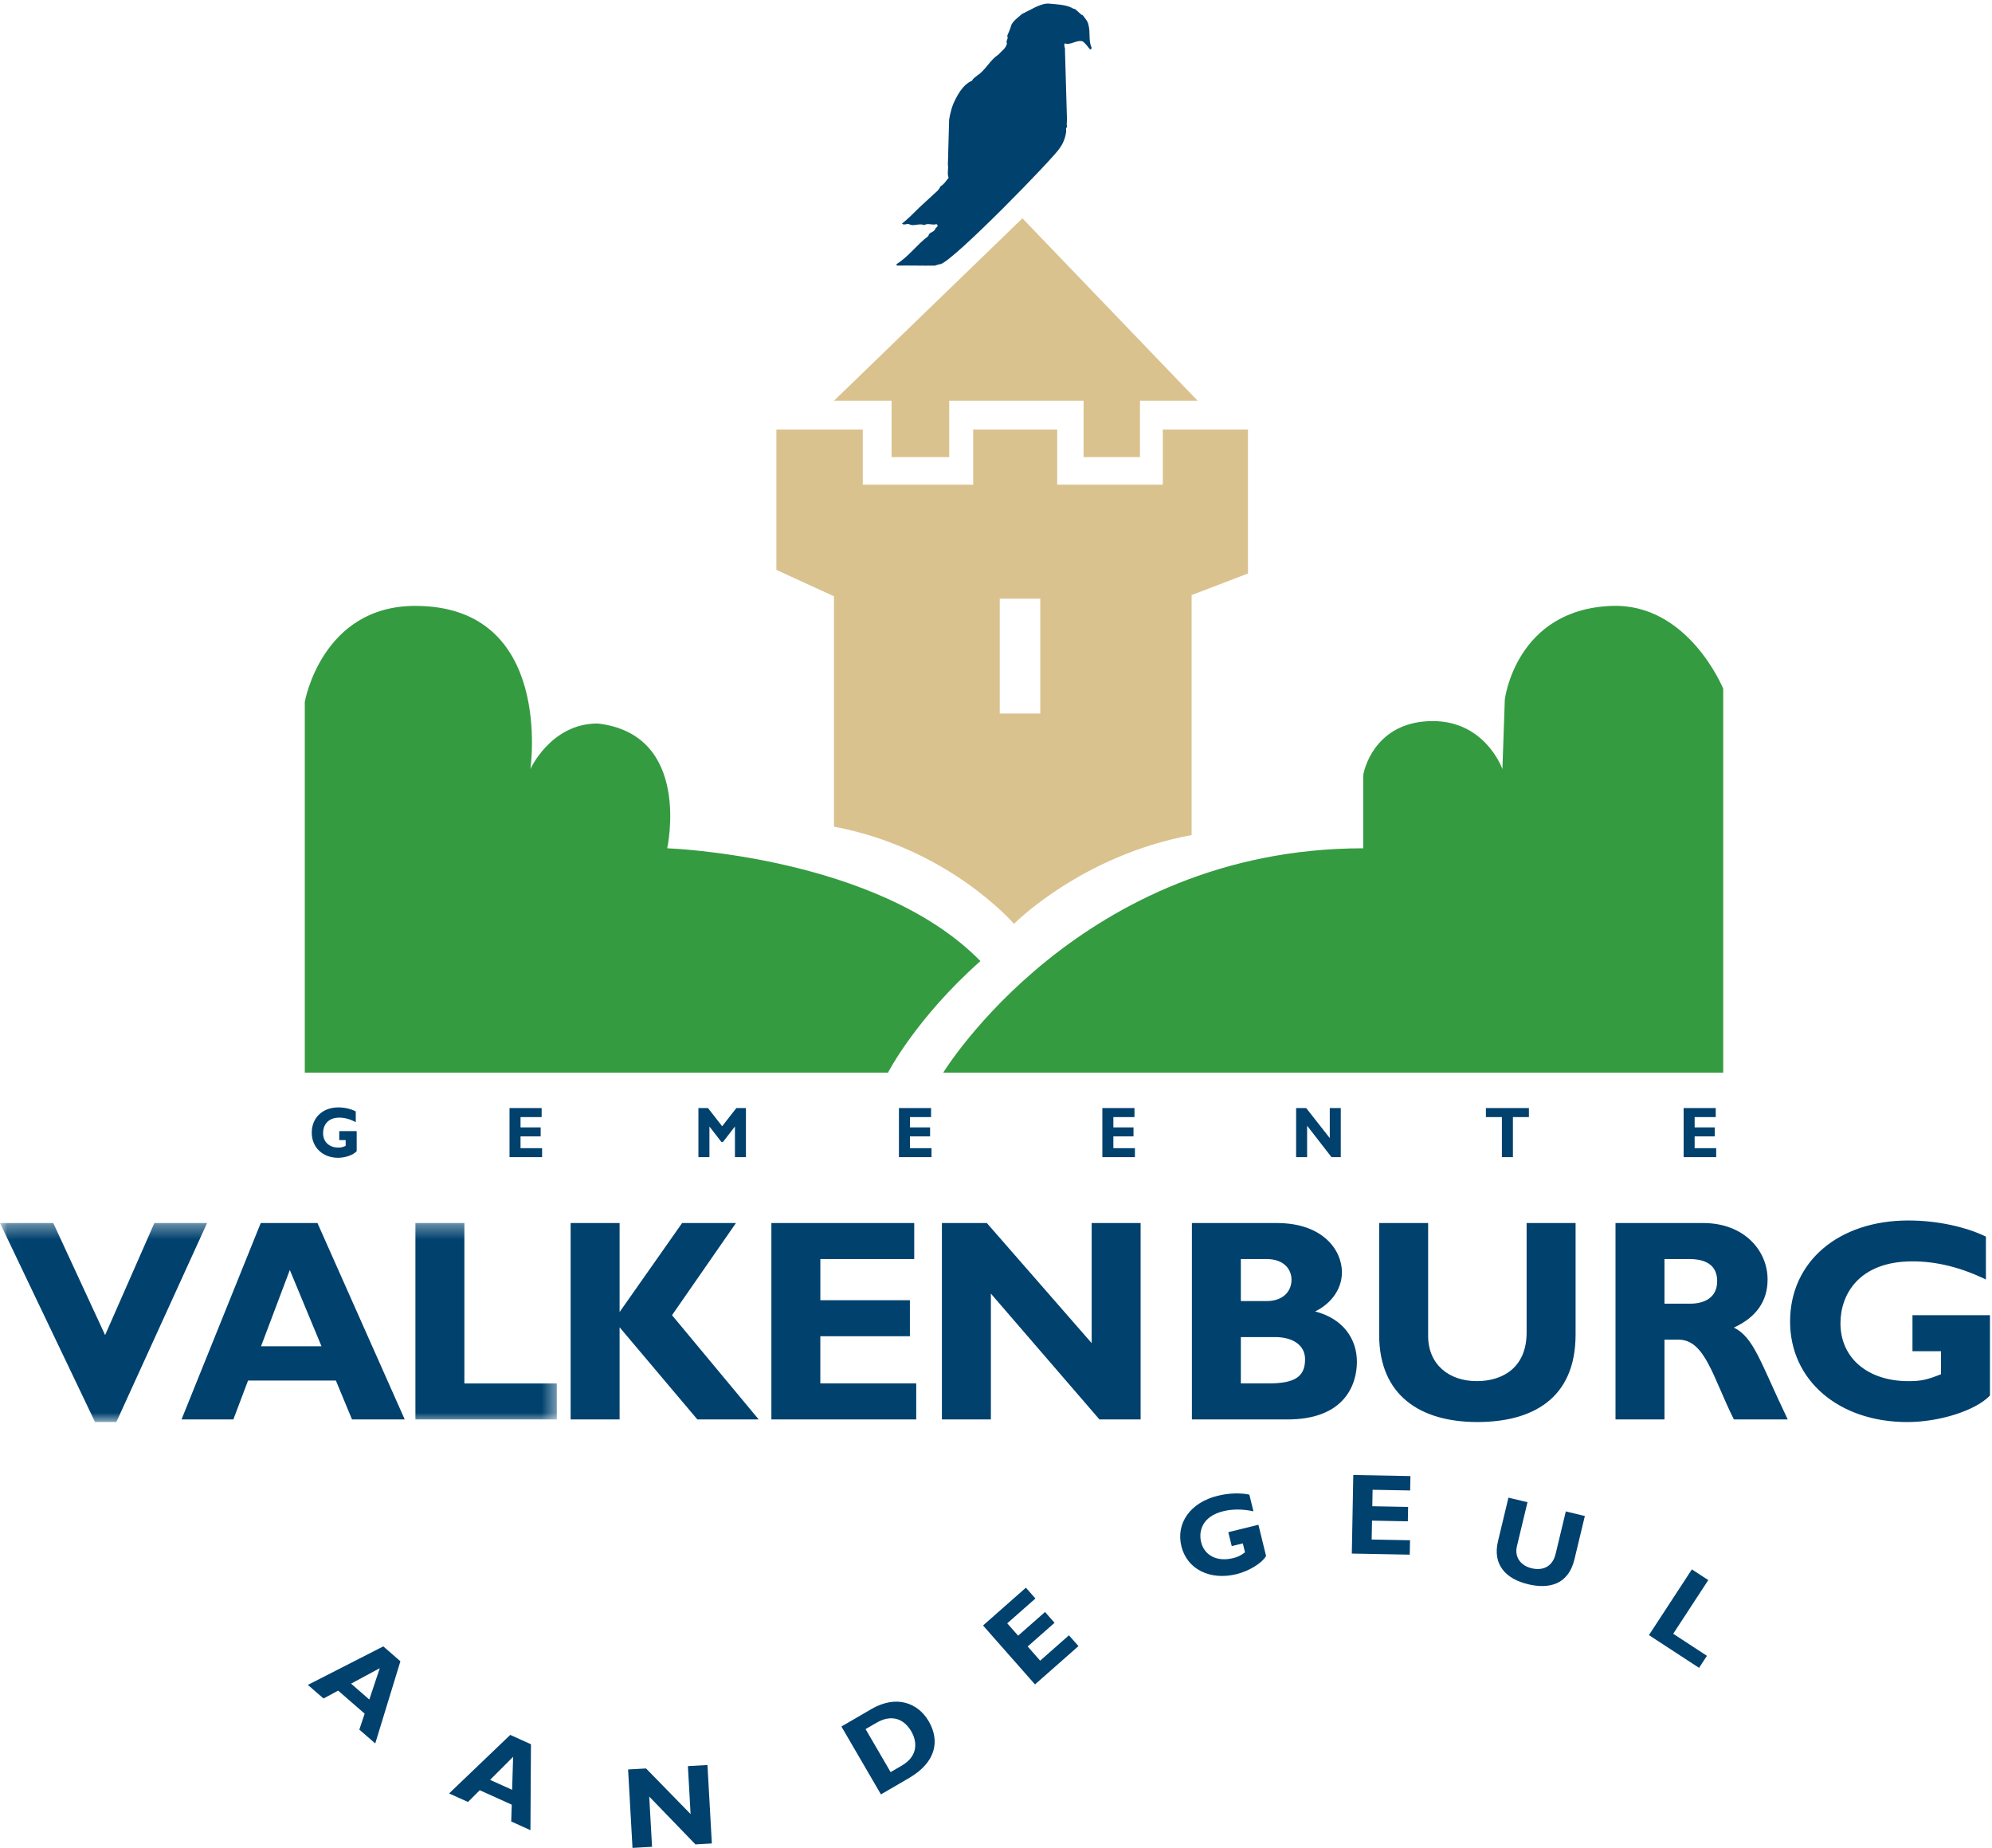
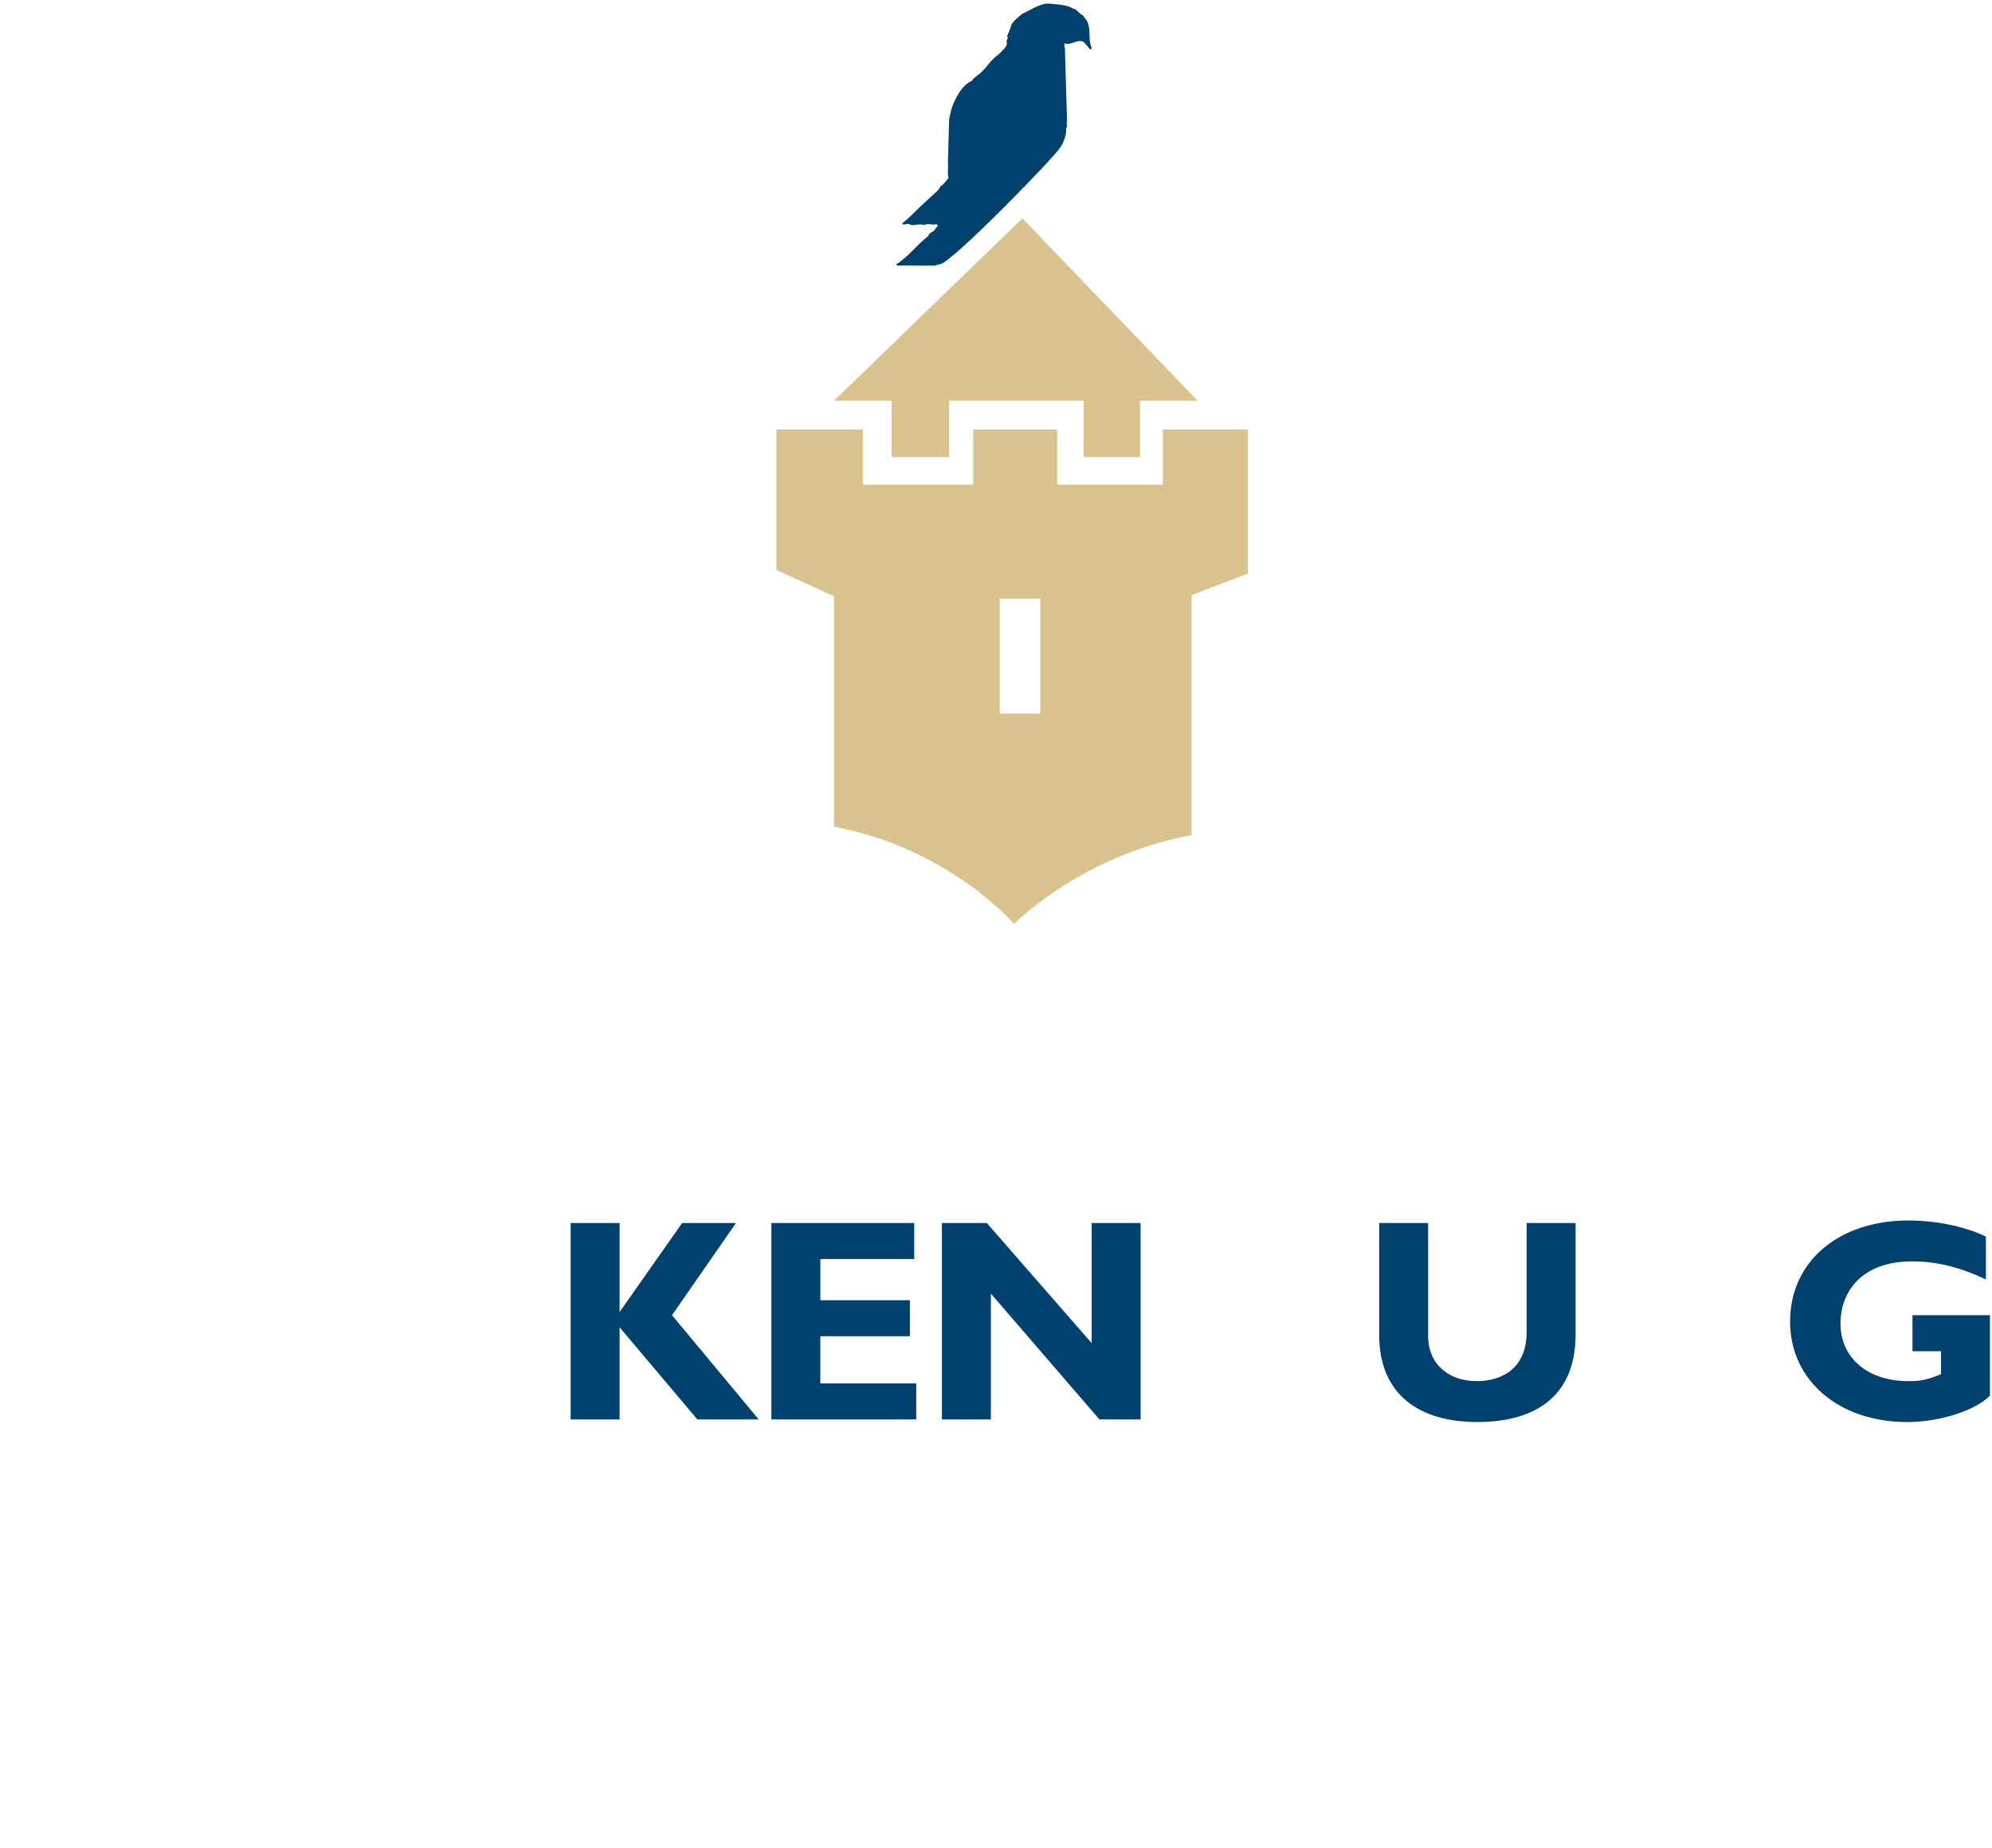
<svg xmlns="http://www.w3.org/2000/svg" xmlns:xlink="http://www.w3.org/1999/xlink" width="138" height="128" viewBox="0 0 138 128">
  <defs>
-     <path id="a" d="M.025.355H38.574V14.139H.025z" />
-   </defs>
+     </defs>
  <g fill="none" fill-rule="evenodd">
    <path d="M62.161 18.398c.924-.017 1.745.017 2.618 0 0 0 .291-.103.376-.103.907-.222 7.939-7.458 8.263-8.039.239-.325.394-.736.445-1.146.017-.068-.068-.256.069-.308-.069-.171 0-.445-.018-.615l-.136-4.704c.034-.171-.103-.308-.017-.479.427.154.821-.273 1.249-.137.205.154.325.342.496.547.086.034.103-.051.12-.103-.239-.53-.069-1.026-.222-1.591-.034-.239-.256-.479-.394-.667-.137 0-.53-.512-.633-.443-.444-.277-.997-.293-1.745-.362-.583-.015-1.301.48-1.831.719-.256.24-.582.445-.735.753-.069.274-.189.513-.291.77.119.188-.12.325-.018.513-.034.325-.41.564-.599.787-.582.376-.872 1.06-1.454 1.437-.137.137-.291.188-.359.359-.685.291-1.074 1.105-1.298 1.597-.21.516-.293 1.106-.293 1.106-.035.992-.052 2.104-.086 3.096.051.342-.069.65.051.923-.154.205-.342.479-.564.599-.069.171-.222.342-.376.462l-1.078.992c-.445.445-.804.804-1.215 1.129.154.137.308-.017.496.034.274.188.718-.086 1.044.069.291-.171.53.034.855-.069.222.171-.12.239-.102.377-.154.222-.428.188-.462.445-.838.633-1.317 1.386-2.207 1.95-.034.052.017.069.052.103M132.491 91.102v2.494h1.975v1.596c-.998.399-1.417.479-2.255.479-2.813 0-4.709-1.595-4.709-4.009 0-2.015 1.297-4.289 4.988-4.289 1.676 0 3.352.419 5.088 1.257v-2.972c-1.356-.658-3.332-1.117-5.367-1.117-4.848 0-8.199 2.853-8.199 7.002 0 4.069 3.371 6.961 8.12 6.961 2.194 0 4.709-.778 5.726-1.835v-5.566h-5.367M109.152 92.438v-7.72h-3.392v7.58c0 2.434-1.656 3.371-3.451 3.371-1.955 0-3.372-1.177-3.372-3.132v-7.819h-3.392v7.74c0 4.209 2.853 6.044 6.803 6.044 3.731 0 6.804-1.556 6.804-6.064M75.627 93.036l-7.262-8.318h-3.112v13.604h3.392v-8.717l7.521 8.717h2.853V84.719h-3.391v8.318M63.474 95.829h-6.644v-3.271h6.205v-2.493H56.831v-2.853h6.504v-2.494h-9.896v13.604H63.474v-2.494M50.985 84.719h-3.731l-4.33 6.164v-6.164h-3.392v13.604h3.392V91.94l5.387 6.383h4.249l-6.005-7.221 4.429-6.383" fill="#00416E" />
    <g transform="translate(0 84.364)">
      <mask id="b" fill="#fff">
        <use xlink:href="#a" />
      </mask>
-       <path fill="#00416E" mask="url(#b)" d="M32.171.355h-3.392V13.959h9.795v-2.494h-6.403V.355M10.694.355L7.282 8.115 3.691.355H0L6.584 14.139h1.477L14.345.355h-3.651" />
    </g>
-     <path fill="#00416E" d="M117.209 108.709l-2.975 4.553 3.472 2.268.545-.834-2.336-1.527 2.43-3.718-1.135-.742M107.766 107.643c-.227.947-.959 1.157-1.658.989-.761-.182-1.201-.773-1.019-1.533l.731-3.042-1.319-.317-.723 3.011c-.393 1.637.545 2.618 2.082 2.987 1.451.348 2.792.03 3.213-1.724l.721-3.003-1.319-.317-.708 2.949M93.648 107.614l4.014.075.02-.997-2.658-.05.025-1.309 2.482.047.019-.997-2.482-.047.021-1.141 2.602.049.019-.997-3.958-.075-.102 5.442M85.093 106.13l.238.968.767-.188.153.62c-.35.25-.505.321-.83.401-1.092.268-1.98-.171-2.21-1.108-.192-.782.094-1.789 1.528-2.141.651-.16 1.342-.157 2.095.003l-.283-1.154c-.589-.126-1.4-.116-2.191.079-1.883.462-2.912 1.889-2.516 3.501.388 1.58 1.973 2.382 3.817 1.929.853-.209 1.755-.751 2.048-1.259l-.53-2.161-2.085.512M72.059 115.032l-.865-.982 1.862-1.641-.659-.748-1.863 1.641-.755-.856 1.952-1.72-.66-.748-2.969 2.617 3.599 4.083 3.012-2.654-.66-.748-1.994 1.757M47.656 122.336l.186 3.322-3.086-3.159-1.243.07.305 5.432 1.354-.075-.195-3.481 3.199 3.312 1.139-.064-.304-5.432-1.354.076M118.862 77.377v-.623h-2.225v3.401h2.256v-.623h-1.493v-.817h1.395v-.623h-1.395v-.713h1.462M104.81 80.155v-2.777h1.108v-.623h-2.979v.623h1.108v2.777h.762M90.491 76.754h-.7v3.401h.762v-2.179l1.691 2.179h.641v-3.401h-.762v2.08l-1.633-2.08M78.593 77.377v-.623h-2.225v3.401h2.256v-.623h-1.493v-.817h1.395v-.623h-1.395v-.713h1.462M64.501 77.377v-.623h-2.225v3.401h2.256v-.623h-1.493v-.817h1.395v-.623h-1.395v-.713h1.462M51.676 80.155v-3.401h-.664l-.982 1.261-.982-1.261h-.664v3.401h.763v-2.124l.825 1.067h.117l.825-1.067v2.124h.763M37.523 77.377v-.623h-2.225v3.401h2.256v-.623h-1.493v-.817h1.395v-.623h-1.395v-.713h1.462M23.503 77.417c.377 0 .754.104 1.144.314v-.743c-.305-.164-.749-.279-1.206-.279-1.09 0-1.844.713-1.844 1.75 0 1.018.758 1.74 1.826 1.74.493 0 1.058-.194 1.287-.459V78.35h-1.207v.623h.444v.399c-.224.099-.318.12-.507.12-.633 0-1.059-.399-1.059-1.002 0-.504.291-1.072 1.121-1.072" />
    <path d="M69.26 49.425h2.806v-7.955h-2.806v7.955zm-11.482 7.837c7.981 1.497 12.469 6.733 12.469 6.733s4.656-4.738 12.304-6.151V41.221l3.906-1.496v-9.974h-5.902v3.823h-7.316v-3.823h-5.819v3.823h-7.648v-3.823h-5.986v9.725l3.99 1.828v15.958z" fill="#DAC28F" />
    <path fill="#DAC28F" d="M61.768 31.663h3.99v-3.907h9.311v3.907h3.906v-3.907h3.991L70.829 15.122 57.778 27.756h3.99v3.907" />
-     <path d="M65.343 74.302h54.036V47.705s-2.414-5.935-7.731-5.735c-6.651.249-7.399 6.483-7.399 6.483l-.167 4.821s-1.163-3.325-4.821-3.325c-3.657 0-4.655 2.826-4.822 3.741v5.07c-19.62 0-29.096 15.542-29.096 15.542M67.92 66.572c-7.149-7.314-21.698-7.813-21.698-7.813s1.746-7.896-4.822-8.644c-3.242 0-4.656 3.158-4.656 3.158s1.663-11.304-7.98-11.304c-6.484 0-7.649 6.649-7.649 6.649v25.683h40.403s1.912-3.74 6.401-7.729" fill="#359B41" />
-     <path d="M18.083 93.256l1.995-5.286 2.195 5.286h-4.19zm-.02-8.538l-5.487 13.604h3.591l1.017-2.693h6.085l1.117 2.693h3.652l-6.045-13.604h-3.93zM87.877 95.829h-1.915v-3.211h2.375c1.196 0 2.074.539 2.074 1.536 0 1.177-.658 1.675-2.534 1.675zm-1.915-8.617h1.775c1.237 0 1.736.738 1.736 1.436 0 .718-.498 1.476-1.736 1.476h-1.775v-2.912zm5.148 3.631c1.137-.559 1.855-1.576 1.855-2.713 0-1.516-1.296-3.411-4.509-3.411h-5.885v13.604h6.623c3.971 0 4.808-2.433 4.808-3.989 0-1.596-.958-2.993-2.893-3.491zM117.106 90.304h-1.796v-3.092h1.716c1.277 0 1.935.519 1.935 1.536 0 1.157-.918 1.556-1.856 1.556zm3.013 1.656c1.557-.718 2.334-1.835 2.334-3.331 0-2.034-1.656-3.91-4.449-3.91h-6.086v13.604h3.392v-5.526h.978c1.836 0 2.375 2.613 3.831 5.526h3.731c-1.915-3.989-2.334-5.665-3.731-6.363zM25.585 117.724l-1.264-1.099 1.989-1.073-.724 2.171zm-4.256-1.013l1.084.942 1.013-.546 1.837 1.595-.369 1.106 1.102.957 1.743-5.691-1.186-1.031-5.224 2.668zM35.478 123.978l-1.527-.689 1.597-1.598-.07 2.287zm-4.367.251l1.309.591.814-.814 2.218 1.001-.036 1.165 1.331.601.036-5.952-1.433-.647-4.238 4.055zM62.464 122.306l-.765.445-1.734-2.978.752-.437c1.11-.646 1.942-.217 2.412.59.401.689.515 1.694-.664 2.38zm-2.097-3.92l-2.076 1.208 2.738 4.702 1.944-1.132c1.875-1.091 2.153-2.582 1.366-3.933-.751-1.29-2.255-1.844-3.972-.845z" fill="#00416E" />
  </g>
</svg>